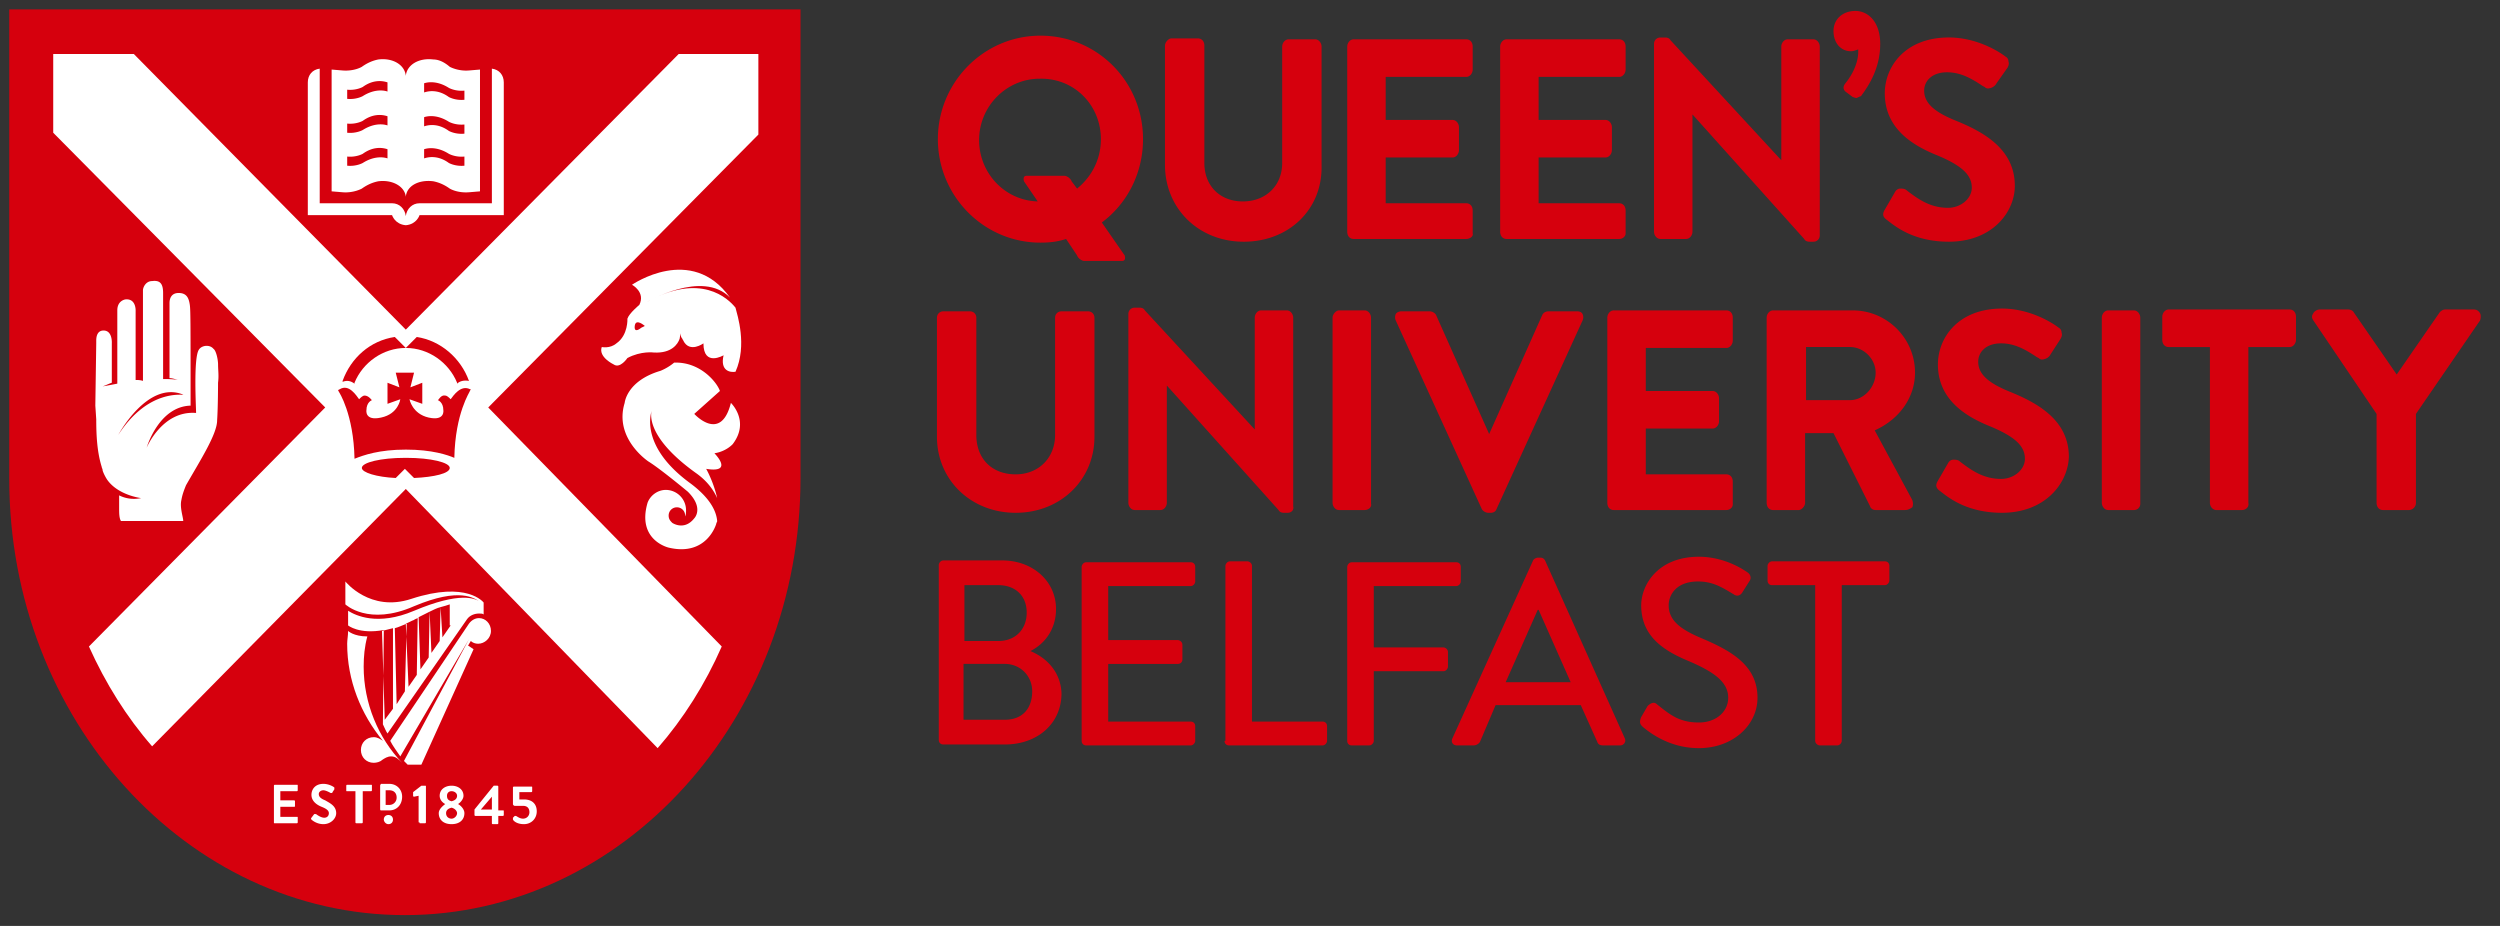
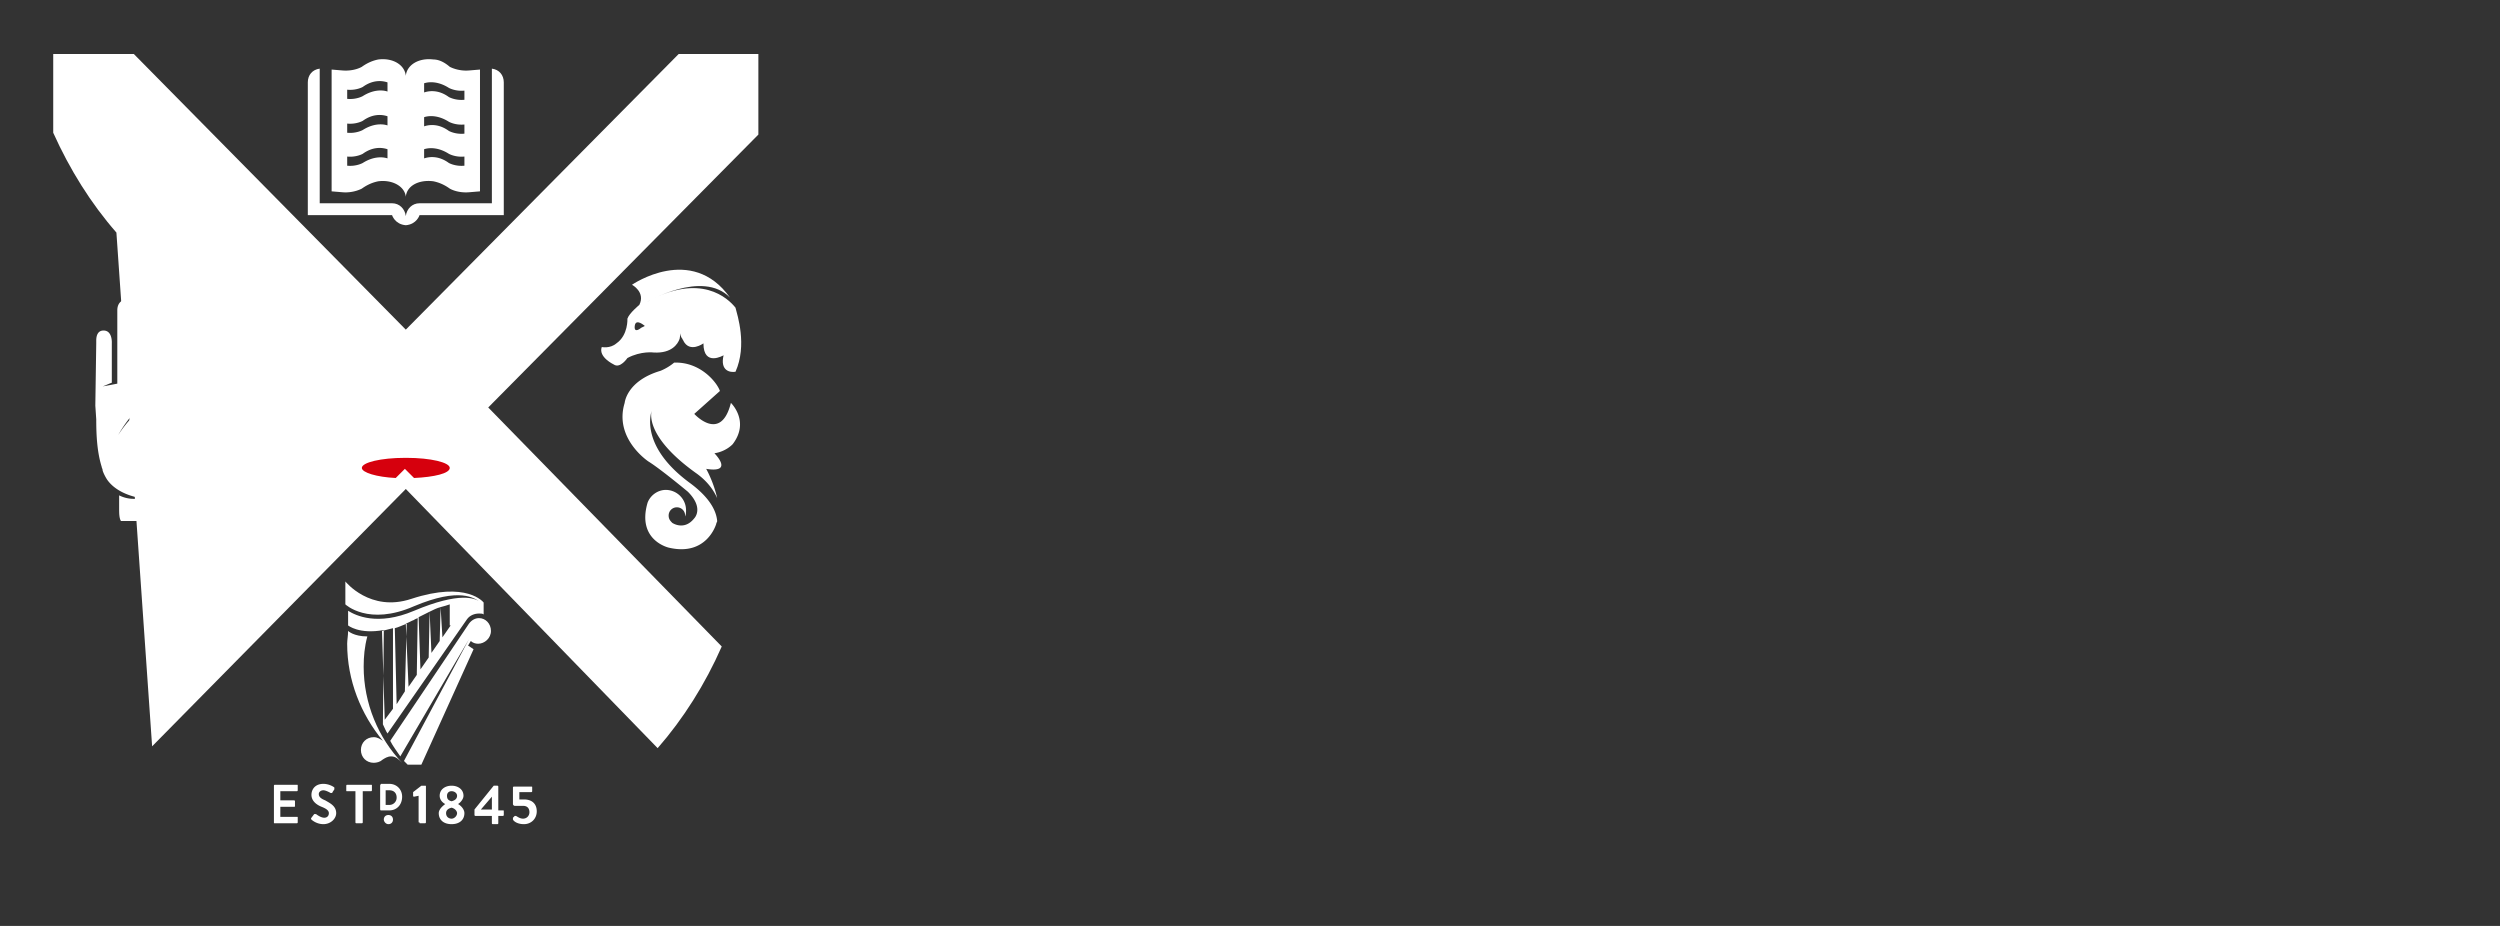
<svg xmlns="http://www.w3.org/2000/svg" width="270" height="100" viewBox="171 346 270 100">
  <rect x="171" y="346" width="270" height="100" fill="#333333" stroke="none" />
  <title>QUB -logo -web</title>
-   <path fill="#D6000D" d="M257.454 397.654v-50.639H172v50.737c0 25.915 19.187 47.08 42.727 47.08 23.539.001 42.727-21.164 42.727-47.178" />
-   <path fill="#fff" d="M187.429 426.603l27.397-27.793 27.199 27.99c2.769-3.164 5.143-6.923 6.923-10.979l-25.22-25.814 29.176-29.473v-8.704h-8.605l-29.473 29.77-29.375-29.77h-8.703v8.506l29.375 29.671-25.518 25.814c1.78 3.957 4.055 7.617 6.824 10.782" />
+   <path fill="#fff" d="M187.429 426.603l27.397-27.793 27.199 27.99c2.769-3.164 5.143-6.923 6.923-10.979l-25.22-25.814 29.176-29.473v-8.704h-8.605l-29.473 29.77-29.375-29.77h-8.703v8.506c1.78 3.957 4.055 7.617 6.824 10.782" />
  <path fill="#fff" d="M219.672 413.547l-.89 1.286-.198-3.265c.396-.097.692-.197.989-.296v2.274h.099zm-4.846-.197c.296-.099.593-.298.89-.396.099-.099.197-.099.395-.197l-.098 6.133-.891 1.285-.296-6.825zm-.099 7.318l-.89 1.385-.198-8.209c.396-.099.791-.297 1.286-.494l-.198 7.318zm-1.286 1.88l-.89 1.187-.296-9.593c.396-.101.791-.199 1.187-.298v8.704zm3.858-5.539l-.89 1.285-.198-5.638 1.187-.593-.099 4.946zm.099-4.946c.396-.197.791-.396 1.187-.495l-.099 3.66-.89 1.285-.198-4.45zm5.835-.495v-.494s-1.78-2.374-7.813-.396c-4.451 1.483-7.121-1.879-7.121-1.879v2.473s2.473 2.373 7.418.199c4.945-2.079 6.527-.892 7.22-.397-.594-.494-2.275-1.187-7.22.891-3.956 1.681-6.33.494-7.122 0v1.582s1.187.989 3.858.494l-.099 10.089v.099c.197.396.297.691.495.99l8.604-12.364c.296-.396.791-.594 1.286-.594.198 0 .396 0 .495.101v-.794z" />
  <path fill="#fff" d="M222.738 412.756c-.396 0-.791.197-1.088.594l-8.505 12.66c.296.593.692 1.088 1.087 1.681l7.418-12.659-7.022 13.153.396.396h1.484l5.637-12.463-.594-.396.297-.494c.198.197.494.296.791.296.693 0 1.384-.593 1.384-1.383.001-.791-.593-1.385-1.285-1.385" />
  <path fill="#fff" d="M208.594 414.142c0 .493-.099.987-.099 1.383 0 3.957 1.483 7.616 3.857 10.485-.296-.198-.593-.396-.989-.396-.791 0-1.385.594-1.385 1.384 0 .791.594 1.385 1.385 1.385.297 0 .693-.099.89-.296.296-.198.594-.396.989-.396.495 0 .792.297 1.188.692-2.571-2.671-4.154-6.428-4.154-10.385 0-1.089.099-2.177.396-3.264-1.484 0-2.078-.592-2.078-.592m31.651-32.739s-.792.692-.693-.198c.1-.891 1.088 0 1.088 0l-.395.198zm10.187-2.176c-.792-.989-3.759-3.857-9.594-.593 0 0 6.033-3.561 9-.495-4.154-5.836-10.583-1.385-10.583-1.385s1.483.791.792 2.176c0 0-1.088.89-1.286 1.483 0 0 .099 1.781-1.187 2.67-.692.594-1.583.396-1.583.396-.395 1.089 1.286 1.88 1.286 1.88.692.494 1.484-.692 1.484-.692 1.484-.792 2.868-.593 2.868-.593 1.88.099 2.572-.891 2.77-1.484l.099-.593c0 .297.098.494.197.593 0 .099.099.099.099.198.692 1.384 2.177.296 2.177.296 0 2.571 2.175 1.286 2.175 1.286-.394 1.682.693 1.879 1.287 1.781 1.284-2.869.197-6.132-.001-6.924z" />
  <path fill="#fff" d="M249.937 389.513c-1.087 4.352-3.956 1.187-3.956 1.187l2.77-2.473c-.297-.89-2.078-3.165-4.946-3.065-.692.592-1.483.89-1.483.89-3.66 1.088-3.858 3.462-3.858 3.462-1.187 3.857 2.572 6.33 2.572 6.33 1.287.792 4.254 3.264 4.254 3.264 1.78 1.78.692 2.867.692 2.867-1.088 1.386-2.374.496-2.374.496-.198-.199-.395-.397-.395-.792 0-.495.395-.89.89-.89.494 0 .89.395.89.89v.099c.099-.198.099-.494.099-.692a2.196 2.196 0 0 0-2.176-2.177c-.89 0-1.682.595-1.978 1.385-1.187 4.057 2.275 4.848 2.275 4.848 4.153.989 5.143-2.572 5.143-2.572 0-.098.099-.198.099-.297-.099-1.187-.89-2.572-2.869-4.055-5.439-3.957-4.352-7.517-4.153-8.011v-.099.099c-.199.395-.693 2.967 4.648 6.823 1.285.891 1.978 1.879 2.374 2.77-.396-1.78-1.188-3.164-1.188-3.164 3.066.494.89-1.682.89-1.682 1.286-.198 1.979-.99 1.979-.99 1.878-2.473-.199-4.451-.199-4.451m-66.167 3.462s3.166-5.934 7.022-4.353c0 .099-3.758-.691-7.022 4.353m10.781-7.616c0-.495-.198-1.484-.495-1.682-.396-.495-1.286-.396-1.583.099-.594.89-.296 6.23-.296 6.824-3.66-.296-5.341 3.758-5.341 3.758s1.285-4.45 4.747-4.549c0-9.198 0-10.484-.099-10.978-.099-.594-.297-1.188-1.188-1.188-.791 0-.989.593-.989 1.088v8.11c.297 0 .594.099.89.198-.494-.1-1.087-.1-1.582-.1v-9.297c0-1.088-.396-1.385-1.187-1.286-.692 0-.989.692-.989.989v9.792c-.297-.099-.593-.099-.792-.099v-7.418s.099-1.385-1.088-1.286c0 0-.89.098-.89 1.187v7.912c-.989.199-1.583.297-1.583.297.296-.099.692-.297.989-.396v-4.253s.099-1.384-.89-1.384c-.593 0-.791.495-.791 1.088v.296l-.099 6.726.099 1.483c0 1.781.099 3.561.593 5.143 0 .1.099.199.099.396.099.297.296.692.494.988 1.188 1.683 3.66 1.979 3.66 1.979-.989.199-1.78 0-2.374-.296v1.385c0 .493 0 1.087.198 1.384h6.725c0-.396-.395-1.482-.198-2.273.099-.594.296-1.09.495-1.584 1.583-2.769 3.363-5.538 3.363-7.021.099-1.484.099-4.056.099-4.056.101-.79.003-1.284.003-1.976m26.605-28.583c-.989.099-1.682-.297-1.682-.297-1.088-.792-2.077-.692-2.67-.495v-.989c.594-.197 1.583-.197 2.67.495 0 0 .692.396 1.682.297v.989zm0 3.659c-.989.1-1.682-.296-1.682-.296-1.088-.792-2.077-.693-2.67-.495v-.989c.594-.198 1.583-.198 2.67.495 0 0 .692.396 1.682.296v.989zm0 3.461c-.989.099-1.682-.296-1.682-.296-1.088-.792-2.077-.692-2.67-.494v-.99c.594-.197 1.583-.197 2.67.495 0 0 .692.396 1.682.297v.988zm-8.308-8.011c-.594-.198-1.583-.198-2.671.495 0 0-.692.396-1.681.297v-.989c.989.099 1.681-.297 1.681-.297 1.088-.791 2.077-.692 2.671-.494v.988zm0 3.66c-.594-.198-1.583-.198-2.671.495 0 0-.692.395-1.681.297v-.989c.989.099 1.681-.297 1.681-.297 1.088-.792 2.077-.692 2.671-.495v.989zm0 3.561c-.594-.198-1.583-.198-2.671.494 0 0-.692.396-1.681.296v-.988c.989.098 1.681-.297 1.681-.297 1.088-.791 2.077-.692 2.671-.495v.99zm8.802-9.495c-1.187.099-2.077-.396-2.077-.396-.692-.594-1.286-.792-1.78-.792-1.583-.197-2.868.594-2.967 1.78-.099-1.187-1.385-1.978-2.967-1.78-.495.099-1.088.297-1.781.792 0 0-.791.494-2.077.396l-1.187-.099v13.154l1.187.099c1.187.099 2.077-.396 2.077-.396.693-.494 1.286-.692 1.781-.791 1.582-.198 2.868.593 2.967 1.681v-.099.099c.099-1.187 1.385-1.879 2.967-1.681.494.099 1.088.297 1.78.791 0 0 .791.495 2.077.396l1.188-.099v-13.154l-1.188.099z" />
  <path fill="#fff" d="M224.123 353.413v14.539h-7.813c-.791 0-1.384.593-1.483 1.384-.099-.791-.692-1.384-1.484-1.384h-7.813v-14.539c-.792.099-1.286.692-1.286 1.483v14.341h9.099s.297.989 1.484 1.088c1.187-.099 1.483-1.088 1.483-1.088h9.099v-14.341c-.001-.791-.495-1.384-1.286-1.483" />
-   <path fill="#D6000D" d="M214.826 394.557c2.869 0 4.55.593 5.242.891.099-4.847 1.681-7.122 1.681-7.221l.099-.197h-.099c-.988-.494-1.78.691-2.077 1.087-.198-.197-.396-.396-.593-.396-.396-.099-.692.396-.692.396l-.099.099s.594.198.594 1.089c0 0 .198 1.186-1.583.792-1.78-.396-2.077-1.979-2.077-1.979l1.385.495v-2.275l-1.286.495.396-1.583h-1.978l.396 1.583-1.286-.495v2.275l1.384-.495s-.197 1.583-2.077 1.979c-1.781.395-1.583-.792-1.583-.792 0-.891.594-1.089.594-1.089l-.1-.099s-.296-.396-.692-.396c-.198 0-.396.198-.593.396-.297-.396-1.088-1.681-2.078-1.087l-.198.099.099.197s1.583 2.374 1.682 7.22c.989-.396 2.671-.989 5.539-.989zm-1.187-12.164c-2.671.396-4.747 2.274-5.638 4.747v.099c.495-.197.891-.099 1.286.197v-.099c.89-2.175 3.066-3.758 5.539-3.758l-1.187-1.186zm8.011 4.747c-.89-2.473-3.066-4.352-5.637-4.747l-1.187 1.186c2.473 0 4.648 1.583 5.539 3.758v.099c.296-.296.791-.395 1.285-.296z" />
  <path fill="#D6000D" d="M214.925 395.448h-.198c-2.572 0-4.649.494-4.649 1.087 0 .494 1.583.989 3.66 1.088l.989-.988.989.988c2.176-.099 3.857-.494 3.857-1.088 0-.593-2.077-1.087-4.648-1.087" />
  <path fill="#fff" d="M200.584 434.811c0 .101 0 .101.098.101h2.374c.099 0 .099-.101.099-.101v-.494c0-.098 0-.098-.099-.098h-1.78v-1.088h1.483c.099 0 .099 0 .099-.1v-.495c0-.099-.099-.099-.099-.099h-1.483v-.988h1.78c.099 0 .099-.099.099-.099v-.494c0-.1 0-.1-.099-.1h-2.374c-.098 0-.098.1-.098.1v3.955zm4.054-.296c.099.099.594.494 1.286.494.792 0 1.385-.593 1.385-1.186 0-.792-.692-1.089-1.187-1.386-.495-.197-.692-.396-.692-.69 0-.199.198-.396.494-.396.297 0 .792.296.792.296.098 0 .197 0 .197-.099l.198-.297v-.198c-.099-.098-.593-.396-1.187-.396-.89 0-1.286.594-1.286 1.188 0 .691.594 1.087 1.088 1.286.495.197.792.395.792.692 0 .296-.198.493-.495.493-.396 0-.891-.396-.891-.396h-.197l-.297.396c-.098.1 0 .199 0 .199m4.748.296c0 .101.099.101.099.101h.593c.099 0 .099-.101.099-.101v-3.361h.89c.1 0 .1-.099.1-.099v-.494c0-.1 0-.1-.1-.1h-2.571c-.099 0-.099.1-.099.1v.494c0 .099 0 .099.099.099h.891v3.361zm6.923 0c0 .101 0 .101.099.101h.495c.098 0 .098-.101.098-.101v-3.855c0-.099 0-.099-.098-.099h-.396l-.891.691v.396c0 .099.099.099.099.099l.495-.099v2.867h.099zm2.868-.988c0-.298.198-.495.594-.594.396.099.593.396.593.594 0 .296-.296.593-.593.593s-.594-.197-.594-.593m.594-1.287c-.396-.099-.495-.296-.495-.593s.198-.494.495-.494.593.197.593.494-.197.495-.593.593m-1.385 1.287c0 .691.495 1.186 1.385 1.186s1.385-.494 1.385-1.186c0-.495-.495-.892-.692-.989.198-.1.593-.495.593-.891 0-.692-.593-1.087-1.285-1.087s-1.286.395-1.286 1.087c0 .494.396.791.594.891-.1.098-.694.494-.694.989m4.55-.396l1.187-1.385v1.385h-1.187zm-.593.692h1.78v.792c0 .098.099.098.099.098h.495c.099 0 .099-.098.099-.098v-.792h.494c.099 0 .099-.098.099-.098v-.396c0-.1 0-.1-.099-.1h-.494v-2.57c0-.099-.099-.099-.099-.099h-.396l-2.077 2.57v.494c-.001.101-.001.199.099.199zm4.055.396c.099.198.495.494 1.187.494.792 0 1.385-.593 1.385-1.384s-.495-1.286-1.385-1.286h-.495v-.791h1.287c.099 0 .099-.099.099-.099v-.396c0-.098 0-.098-.099-.098h-1.88c-.099 0-.099.098-.099.098v1.781c0 .098.099.197.198.197h.89c.494 0 .692.297.692.692s-.296.692-.692.692-.692-.297-.791-.297h-.099l-.198.197v.2m-13.946 0c0-.296.198-.493.495-.493.296 0 .494.197.494.493s-.198.494-.494.494c-.297 0-.495-.296-.495-.494m.198-1.583h.395a.78.78 0 0 0 .792-.791c0-.494-.297-.79-.792-.79h-.395v1.581zm.395.593h-.89c-.099 0-.099-.099-.099-.197v-2.472c0-.1.099-.199.099-.199h.89c.792 0 1.385.594 1.385 1.385 0 .89-.593 1.483-1.385 1.483z" />
-   <path fill="#D6000D" d="M305.323 372.105c-4.846 0-8.506-3.56-8.506-8.308V350.94c0-.396.396-.792.692-.792h2.869c.396 0 .693.297.693.792v12.66c0 2.472 1.68 4.154 4.154 4.154 2.472 0 4.251-1.682 4.251-4.154v-12.561c0-.396.298-.792.693-.792h2.868c.396 0 .692.396.692.792v12.857c.1 4.749-3.559 8.209-8.406 8.209m24.035-.296h-12.165c-.396 0-.692-.296-.692-.791v-19.979c0-.396.296-.792.692-.792h12.165c.396 0 .692.297.692.792v2.473c0 .396-.297.792-.692.792h-8.703v4.648h7.22c.396 0 .691.396.691.792v2.473c0 .395-.296.791-.691.791h-7.22v4.946h8.703c.396 0 .692.296.692.791v2.473c.099.295-.297.591-.692.591m16.517 0H333.71c-.396 0-.693-.296-.693-.791v-19.979c0-.396.298-.792.693-.792h12.165c.395 0 .691.297.691.792v2.473c0 .396-.297.792-.691.792h-8.704v4.648h7.22c.396 0 .693.396.693.792v2.473c0 .395-.297.791-.693.791h-7.22v4.946h8.704c.395 0 .691.296.691.791v2.473c.001.295-.296.591-.691.591m20.968.296h-.396c-.296 0-.495-.099-.594-.297l-12.067-13.45v12.66c0 .396-.296.791-.69.791h-2.771c-.396 0-.692-.395-.692-.791v-20.276c0-.395.297-.692.692-.692h.494c.297 0 .494.099.595.297l11.966 12.957v-12.265c0-.396.298-.792.694-.792h2.769c.396 0 .691.396.691.792v20.375a.674.674 0 0 1-.691.691m4.649-15.527c-.198 0-.299-.099-.396-.099l-.793-.594c-.097-.099-.395-.396 0-.89.891-1.087 1.386-2.374 1.386-3.363v-.296c-.298.099-.495.198-.791.198-1.088 0-1.879-.891-1.879-2.176 0-1.286.989-2.176 2.372-2.176 1.287 0 2.672 1.088 2.672 3.561 0 2.571-1.187 4.451-2.077 5.638-.297.098-.396.197-.494.197m9.988 15.527c-3.955 0-5.934-1.78-6.724-2.374-.396-.297-.495-.593-.199-1.087l1.089-1.88c.1-.198.296-.396.593-.396.197 0 .495 0 .692.198 1.286.989 2.571 1.879 4.45 1.879 1.386 0 2.573-.989 2.573-2.176 0-1.385-1.089-2.374-3.66-3.462-2.472-.989-5.737-2.769-5.737-6.726 0-2.868 2.177-6.033 6.923-6.033 3.166 0 5.639 1.682 6.132 2.078a.542.542 0 0 1 .298.494c.099.296 0 .495-.099.692l-1.187 1.682c-.1.198-.297.396-.594.495s-.495.099-.692-.099l-.199-.099c-1.185-.791-2.372-1.484-3.855-1.484-1.683 0-2.474.99-2.474 1.979 0 1.286.988 2.274 3.461 3.264 3.167 1.286 6.33 3.166 6.33 7.022 0 2.869-2.472 6.033-7.121 6.033m-71.408 29.276h-.396c-.296 0-.495-.098-.592-.296l-12.067-13.451v12.659c0 .396-.297.792-.692.792h-2.77c-.396 0-.691-.396-.691-.792v-20.374c0-.396.296-.692.691-.692h.494c.297 0 .496.099.594.297l11.87 12.857v-12.067c0-.395.295-.791.69-.791h2.771c.396 0 .691.396.691.791v20.374c.1.397-.199.693-.593.693m8.307-.296h-2.77c-.396 0-.692-.396-.692-.792v-19.979c0-.395.396-.791.692-.791h2.77c.396 0 .692.396.692.791v20.079c.099.396-.295.692-.692.692m13.649.296h-.296a.857.857 0 0 1-.692-.394l-9.298-20.375a.851.851 0 0 1 0-.692c.099-.197.396-.297.594-.297h3.065c.297 0 .595.198.693.396l5.735 12.857 5.737-12.857c.1-.198.297-.396.692-.396h3.066c.297 0 .495.1.594.297a.843.843 0 0 1 0 .692l-9.298 20.375c-.096.296-.394.394-.592.394m25.419-.296h-12.166c-.395 0-.69-.296-.69-.792v-19.979c0-.395.296-.791.69-.791h12.166c.396 0 .692.296.692.791v2.474c0 .395-.296.791-.692.791h-8.702v4.648h7.22c.395 0 .691.396.691.792v2.472c0 .396-.297.792-.691.792h-7.22v4.946h8.702c.396 0 .692.296.692.79v2.473c0 .297-.296.593-.692.593m8.605-11.869h4.746c1.485 0 2.771-1.384 2.771-2.967 0-1.483-1.285-2.77-2.771-2.77h-4.746v5.737zm10.682 11.869h-3.165c-.396 0-.593-.296-.593-.396l-3.957-7.911h-3.066v7.516c0 .396-.396.792-.691.792h-2.771c-.395 0-.691-.296-.691-.792v-19.979c0-.395.297-.791.691-.791h8.605c3.66 0 6.726 2.967 6.726 6.725 0 2.67-1.683 5.044-4.353 6.231l4.056 7.518c.1.295.1.592 0 .791-.297.198-.495.296-.791.296zm10.484.296c-3.958 0-5.935-1.779-6.727-2.372-.395-.299-.494-.595-.197-1.089l1.087-1.88c.099-.197.297-.395.595-.395.197 0 .493 0 .691.198 1.287.989 2.572 1.88 4.451 1.88 1.384 0 2.572-.99 2.572-2.177 0-1.385-1.09-2.374-3.66-3.461-2.473-.989-5.736-2.77-5.736-6.726 0-2.869 2.175-6.034 6.924-6.034 3.164 0 5.638 1.682 6.131 2.077a.546.546 0 0 1 .297.495c.1.296 0 .495-.1.692l-1.087 1.682a1.01 1.01 0 0 1-.594.494c-.296.099-.494.099-.691-.099l-.198-.099c-1.188-.792-2.375-1.484-3.857-1.484-1.681 0-2.473.99-2.473 1.979 0 1.286.989 2.274 3.462 3.264 3.163 1.286 6.33 3.165 6.33 7.022-.1 2.869-2.573 6.033-7.22 6.033m14.241-.296h-2.77c-.396 0-.692-.396-.692-.792v-19.979c0-.395.297-.791.692-.791h2.77c.396 0 .692.396.692.791v20.079a.674.674 0 0 1-.692.692m11.671 0h-2.77c-.396 0-.692-.396-.692-.792V383.48h-4.45c-.396 0-.693-.296-.693-.791v-2.472c0-.396.298-.792.693-.792h13.055c.396 0 .693.297.693.792v2.472c0 .396-.298.791-.693.791h-4.45v16.813c.099.496-.297.792-.693.792m18.001 0h-2.771c-.395 0-.69-.296-.69-.792V390.7l-6.824-10.088c-.199-.297-.199-.495 0-.792.099-.198.394-.396.691-.396h3.065c.198 0 .495.099.595.297l4.647 6.725 4.649-6.725c.198-.198.395-.297.593-.297h3.067c.295 0 .492.099.691.396.1.198.1.494 0 .792l-6.923 10.088v9.593a.777.777 0 0 1-.79.792m-150.435.296c-4.846 0-8.505-3.561-8.505-8.208v-12.858c0-.395.296-.692.692-.692h2.869c.395 0 .692.297.692.692v12.661c0 2.571 1.681 4.253 4.252 4.253 2.474 0 4.254-1.781 4.254-4.253v-12.661c0-.395.295-.692.691-.692h2.867c.396 0 .693.297.693.692v12.858c.001 4.647-3.658 8.208-8.505 8.208m-5.636 22.453V417.7h4.451c1.68 0 2.966 1.286 2.966 2.968 0 1.78-.989 3.066-2.966 3.066h-4.451v.1zm.097-8.605v-6.033h3.66c1.78 0 3.066 1.088 3.066 2.967 0 1.78-1.188 3.066-3.066 3.066h-3.66zm7.122 1.086c1.583-.791 2.771-2.373 2.771-4.549 0-2.967-2.474-5.242-5.836-5.242h-6.33c-.297 0-.495.297-.495.495v18.891c0 .298.198.494.495.494h6.627c3.56 0 6.131-2.274 6.131-5.538-.099-2.374-1.682-3.857-3.363-4.551zm5.539 9.695c0 .296.198.494.495.494h11.275c.297 0 .495-.296.495-.494v-1.583c0-.297-.198-.496-.495-.496h-8.901v-6.23h7.518c.295 0 .494-.196.494-.493v-1.583c0-.297-.297-.495-.494-.495h-7.518v-5.835h8.901c.297 0 .495-.296.495-.494v-1.583c0-.297-.198-.494-.495-.494h-11.275c-.297 0-.495.297-.495.494v18.792zm15.429 0c0 .296.198.494.495.494h10.087c.297 0 .495-.296.495-.494v-1.583c0-.297-.198-.496-.495-.496h-7.616v-16.813c0-.297-.296-.494-.494-.494h-1.878c-.297 0-.495.296-.495.494v18.892h-.099zm13.253 0c0 .296.197.494.495.494h1.879c.296 0 .494-.296.494-.494v-7.518h7.517c.298 0 .495-.298.495-.494v-1.583c0-.297-.298-.494-.495-.494h-7.517v-6.627h8.901c.296 0 .494-.296.494-.494v-1.583c0-.297-.198-.494-.494-.494h-11.274c-.298 0-.495.297-.495.494v18.793zm17.112-6.33l3.461-7.813h.099l3.462 7.813h-7.022zm-5.243 6.824h1.779c.297 0 .595-.198.693-.396l1.682-3.957h9.198l1.778 3.957c.102.296.298.396.693.396h1.78c.396 0 .692-.396.495-.792l-8.605-19.188a.543.543 0 0 0-.495-.296h-.296c-.099 0-.396.098-.495.296l-8.703 19.188c-.197.396.001.792.496.792zm20.077-1.979c.495.395 2.671 2.274 6.034 2.274 3.659 0 6.329-2.472 6.329-5.439 0-3.462-2.77-5.045-6.033-6.429-2.372-.989-3.56-1.979-3.56-3.561 0-1.088.791-2.571 3.164-2.571 1.682 0 2.67.692 3.857 1.384.396.298.791.1.99-.296l.69-1.088c.299-.396.1-.791-.197-.989-.296-.197-2.373-1.681-5.241-1.681-4.451 0-6.23 3.065-6.23 5.241 0 3.264 2.275 4.847 5.143 6.033 2.769 1.187 4.253 2.275 4.253 3.956 0 1.484-1.286 2.671-3.165 2.671-2.176 0-3.166-.891-4.55-1.979-.297-.296-.692-.098-.989.197l-.691 1.188c-.3.694-.001.892.196 1.089m18.595 1.485c0 .296.297.494.493.494h1.879c.299 0 .495-.296.495-.494v-16.814h4.648c.298 0 .494-.297.494-.495v-1.582c0-.297-.196-.494-.494-.494H362.39c-.295 0-.493.296-.493.494v1.582c0 .298.198.495.493.495h4.65v16.814h.001zm-72.597-64.981c0-6.231-4.945-11.177-11.077-11.177s-11.078 5.044-11.078 11.177c0 6.132 4.945 11.176 11.078 11.176.989 0 1.879-.1 2.769-.396l1.188 1.781c.099.296.494.594.792.594h4.054c.297 0 .396-.198.297-.594l-2.473-3.561c2.67-1.978 4.45-5.242 4.45-9m-4.549 0c0 2.175-.989 4.055-2.571 5.34l-.594-.791c-.098-.296-.494-.593-.79-.593h-4.056c-.297 0-.396.198-.297.593l1.484 2.176c-3.56-.099-6.33-3.066-6.33-6.626 0-3.659 2.966-6.626 6.528-6.626 3.758-.1 6.626 2.867 6.626 6.527" />
</svg>